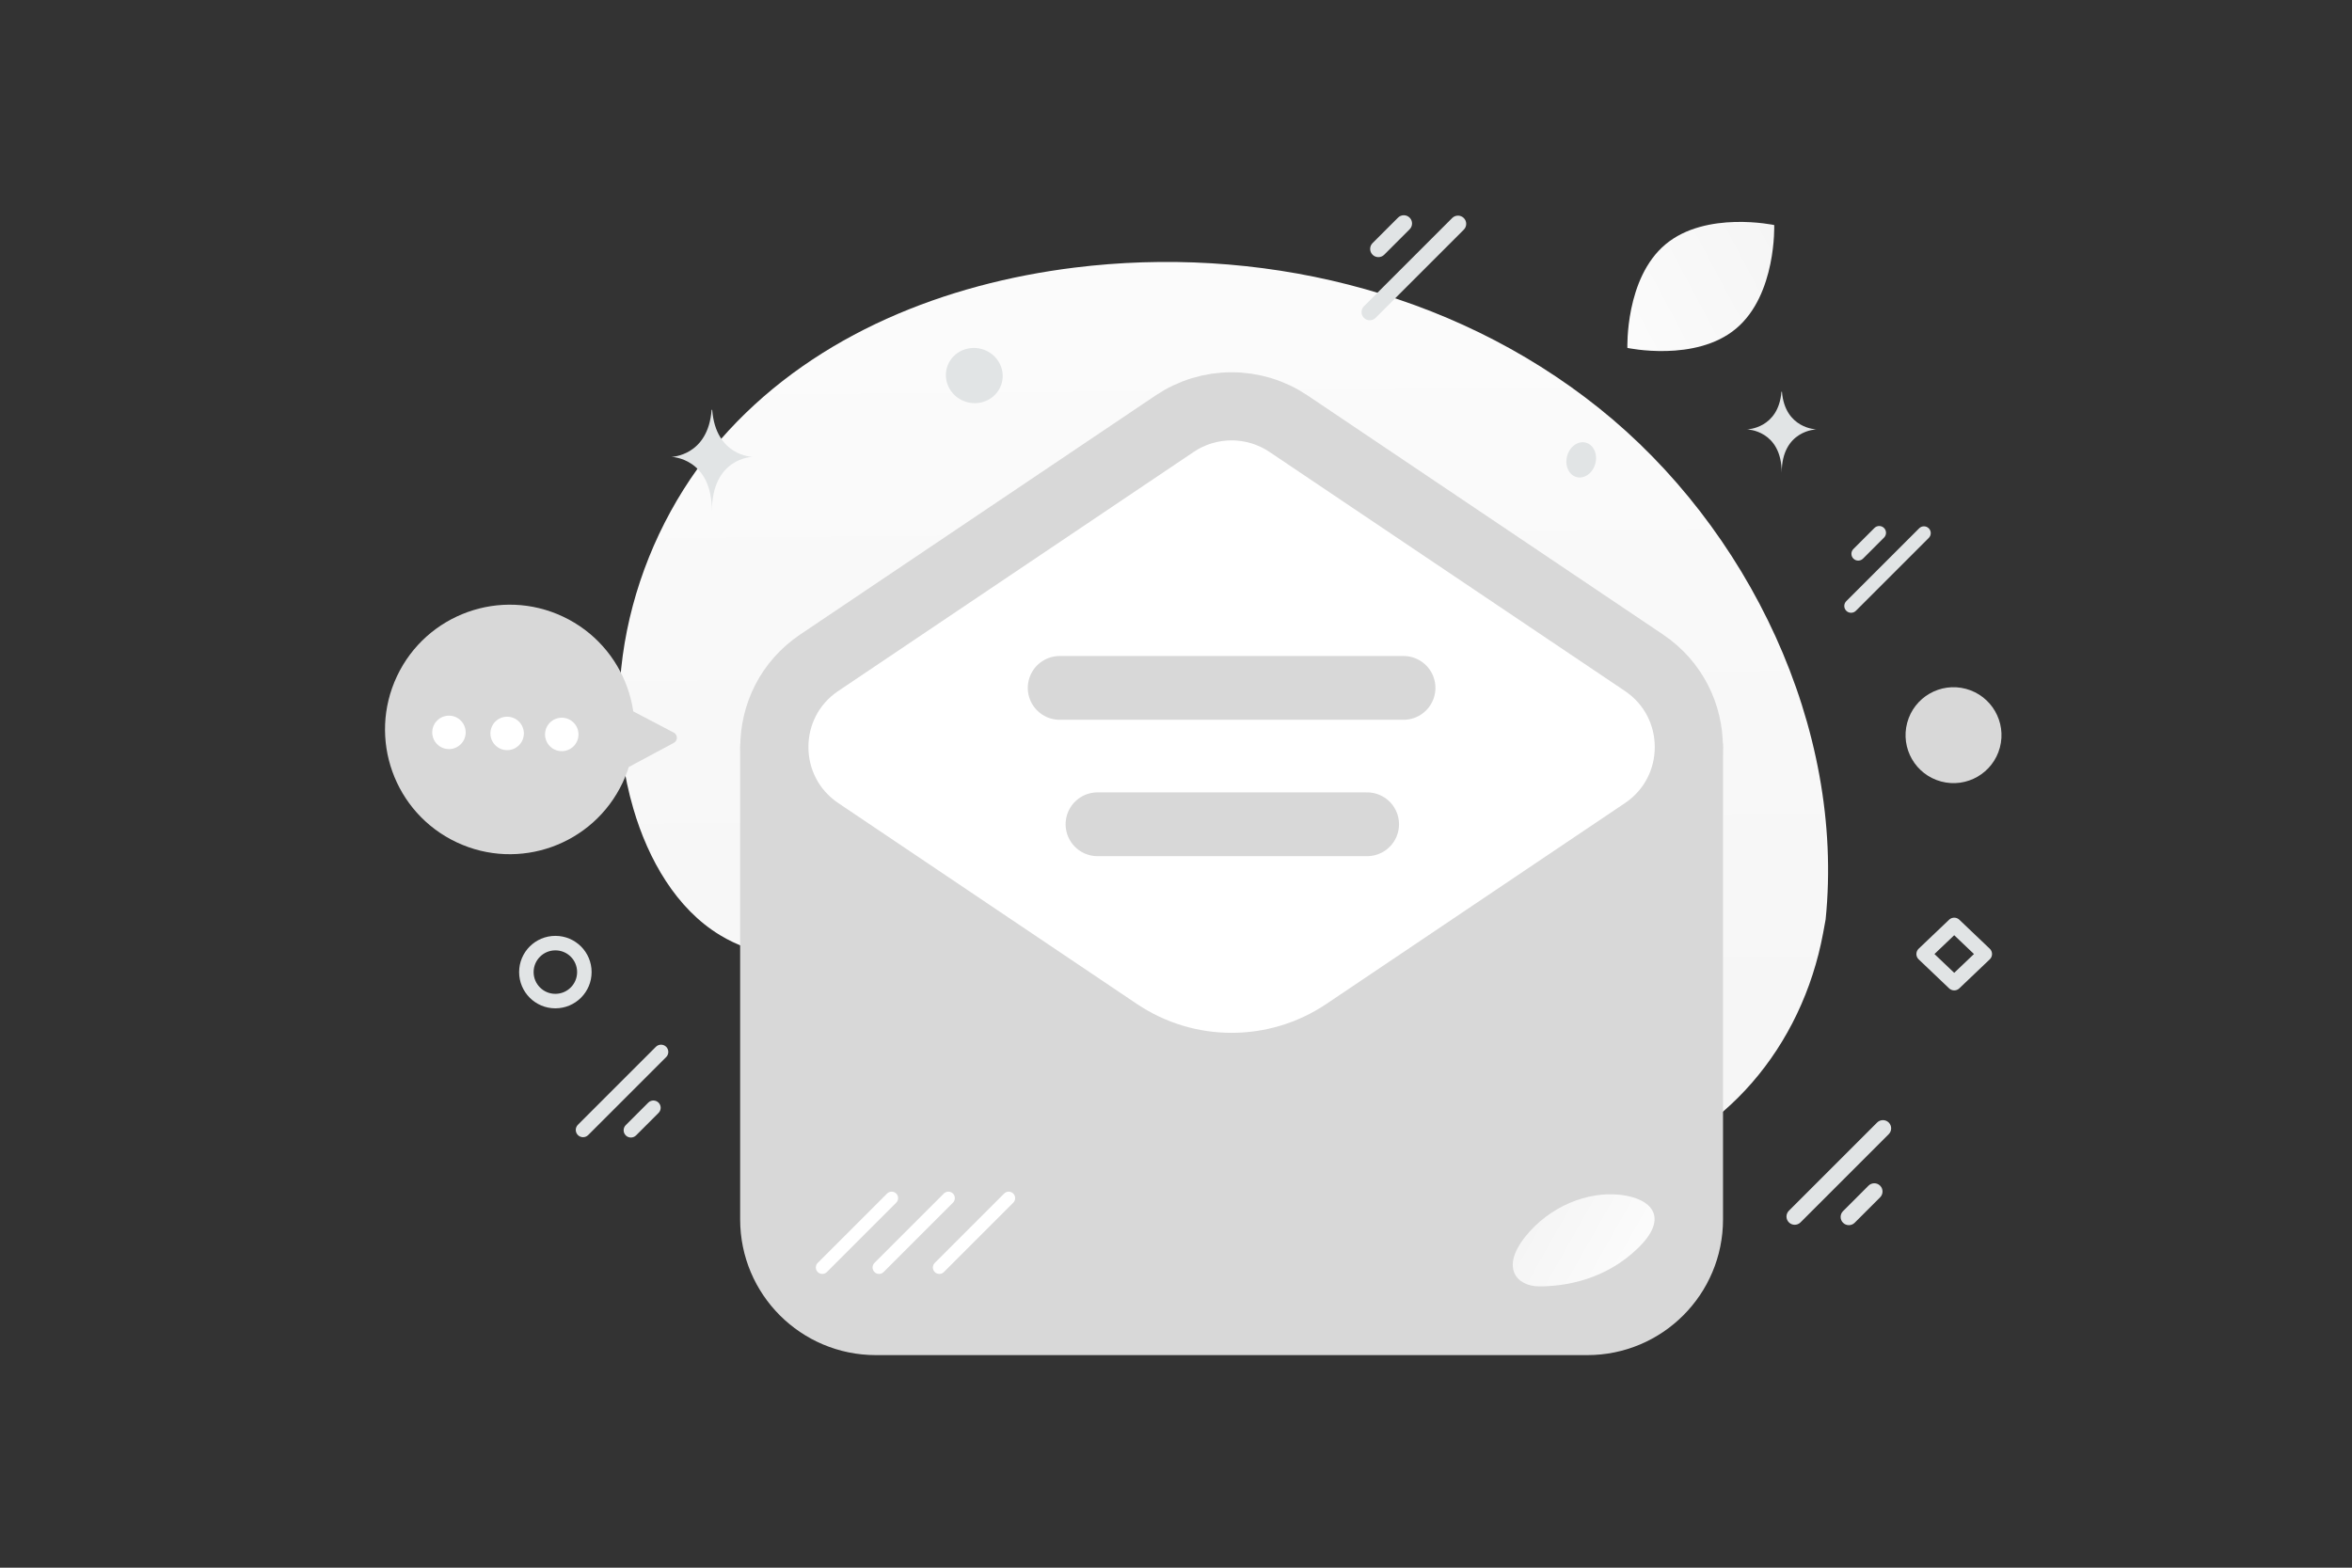
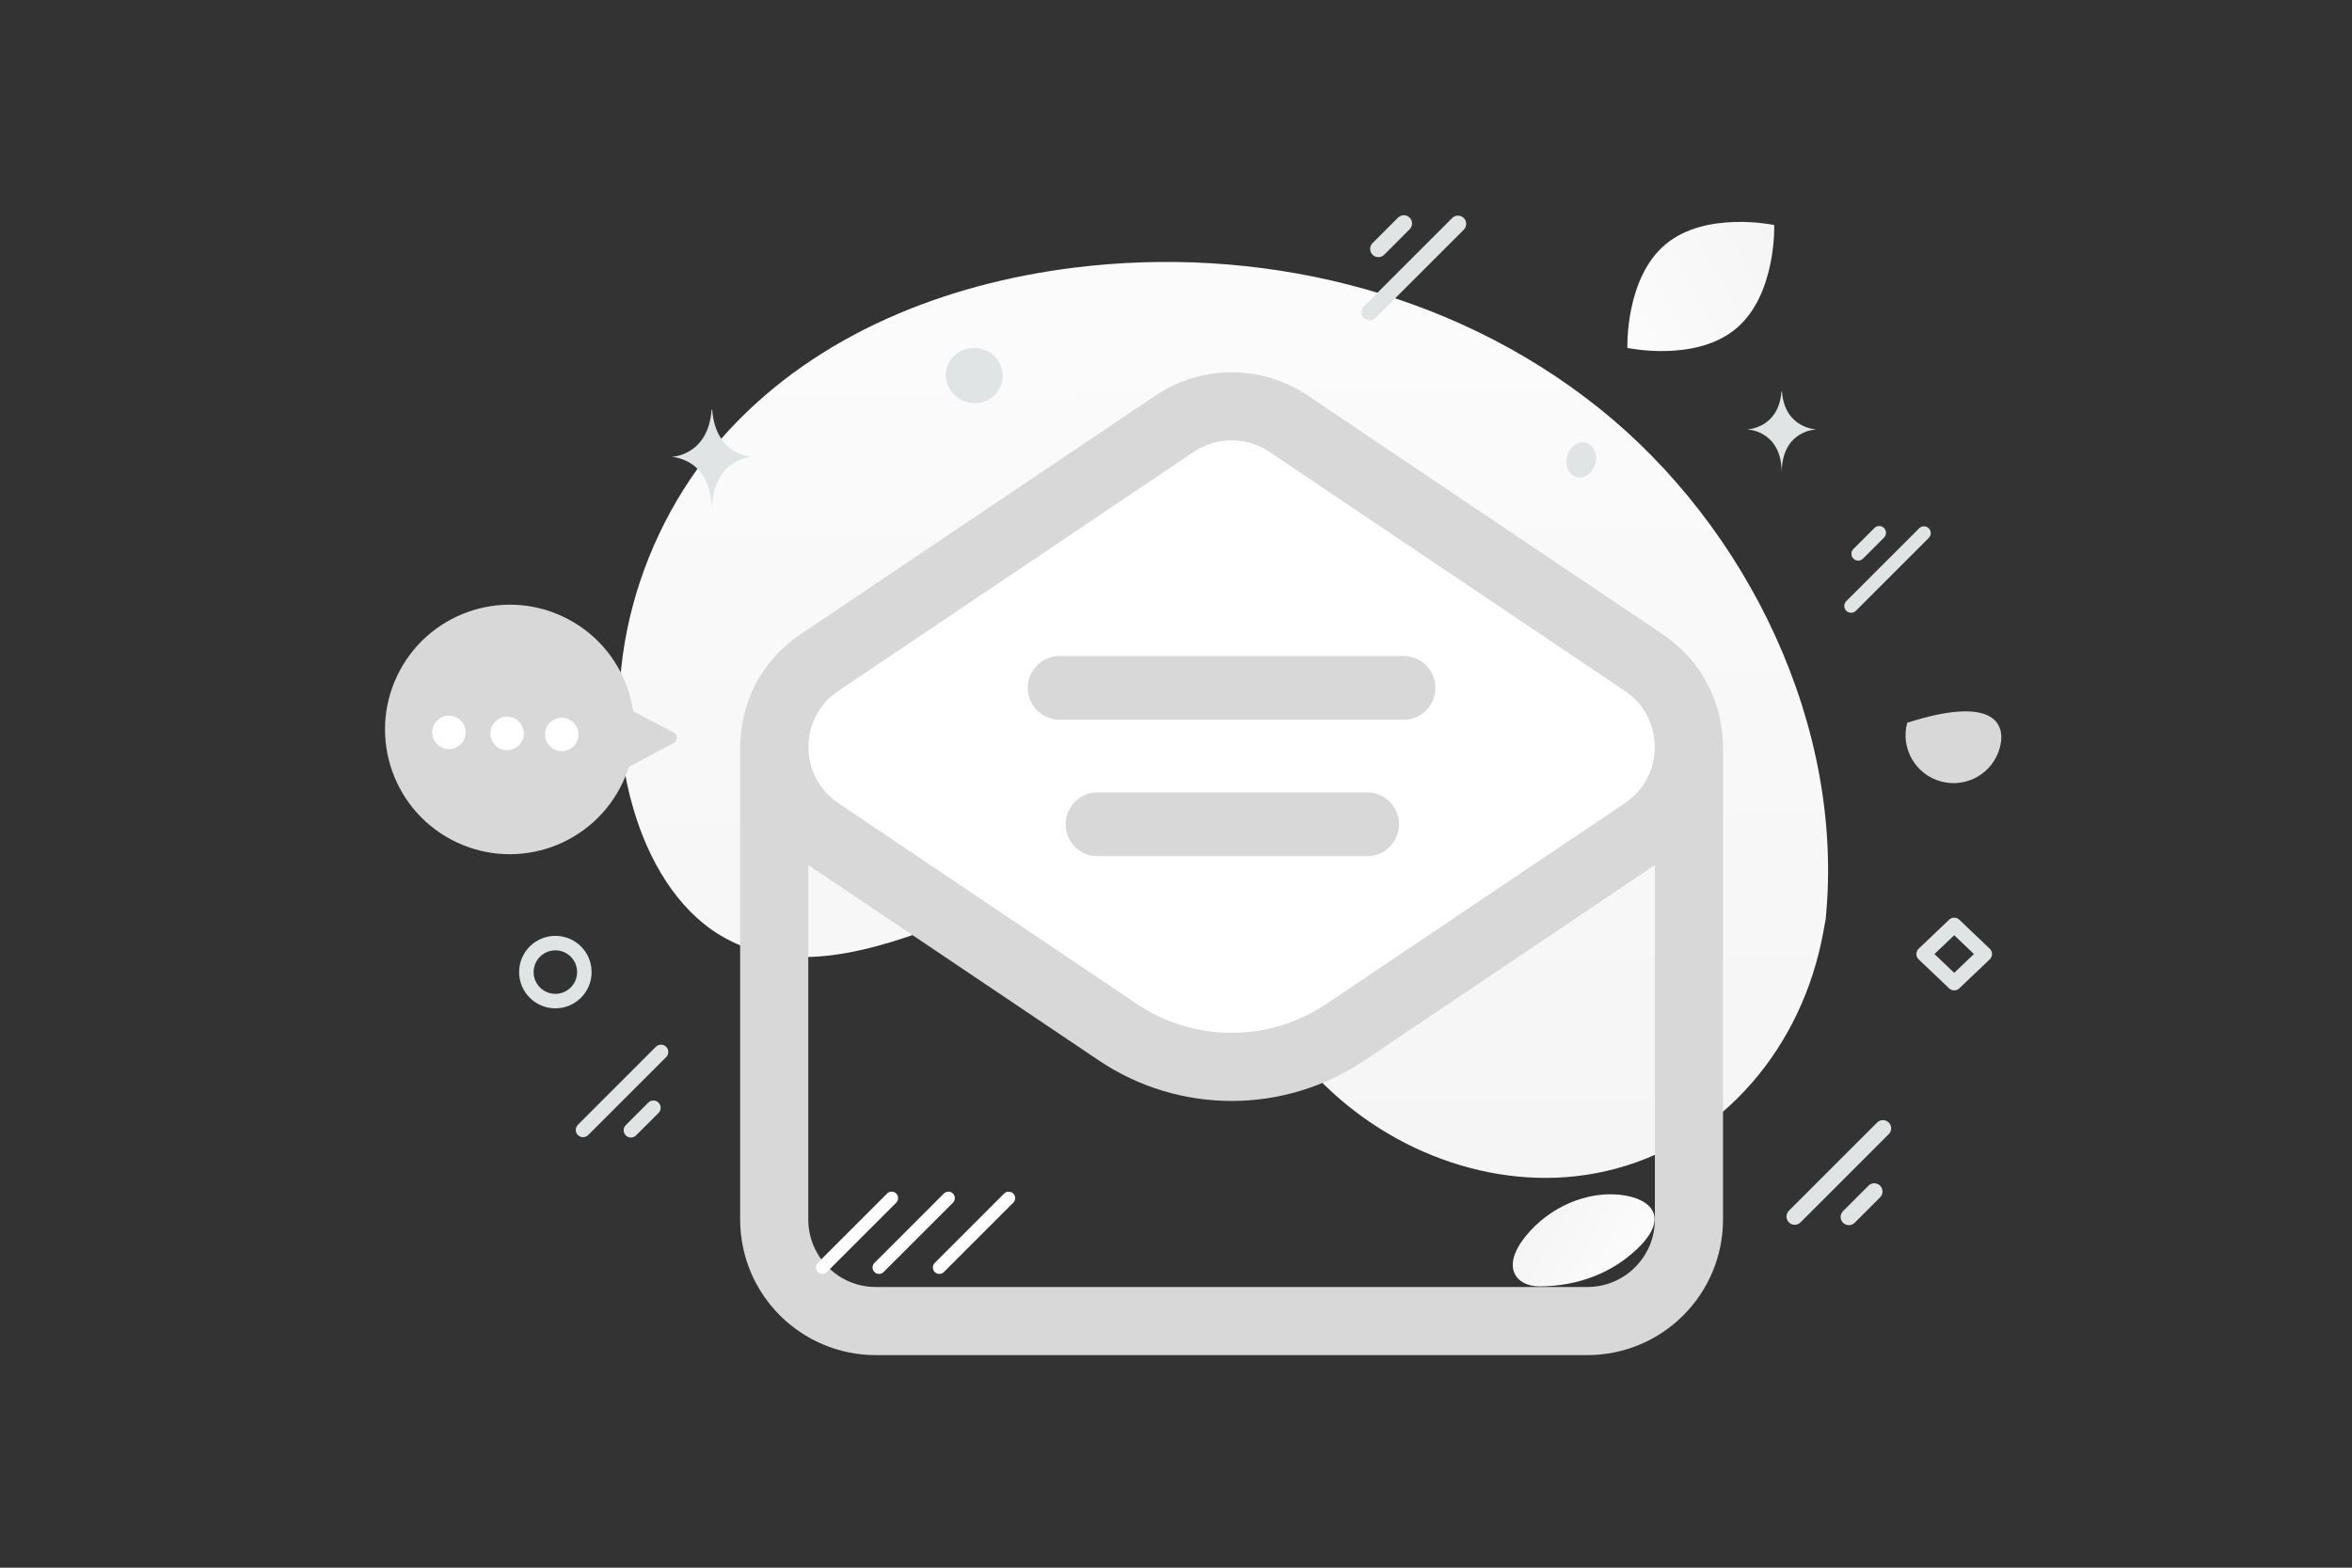
<svg xmlns="http://www.w3.org/2000/svg" width="306" height="204" viewBox="0 0 306 204" fill="none">
  <rect x="0" y="0" width="306" height="204" fill="#333333" stroke="none" />
  <g clip-path="url(#clip0_2993_34322)">
    <path d="M237.517 119.645L237.194 121.41C234.431 136.296 224.239 148.229 210.42 152.021C208.641 152.512 206.826 152.859 204.992 153.061C191.74 154.537 177.614 148.378 168.786 137.265C163.594 130.731 159.879 122.423 152.886 118.238C143.778 112.787 132.773 116.351 123.288 120.003C113.795 123.663 102.782 127.193 93.691 121.698C88.001 118.265 84.329 111.834 82.406 105.248C77.293 87.819 83.184 68.599 94.801 56.019C106.418 43.439 122.983 36.913 139.774 34.825C163.288 31.907 188.585 37.551 208.025 53.102C227.465 68.652 240.043 94.677 237.517 119.645Z" fill="url(#paint0_linear_2993_34322)" />
    <path d="M81.005 101.851C84.832 93.744 81.362 84.07 73.256 80.243C65.149 76.416 55.475 79.885 51.648 87.992C47.821 96.099 51.291 105.773 59.397 109.6C67.504 113.427 77.178 109.957 81.005 101.851Z" fill="#D8D8D8" />
    <path d="M80.237 99.406C80.25 99.969 80.852 100.32 81.348 100.054L87.665 96.665C88.198 96.379 88.194 95.613 87.658 95.333L81.189 91.944C80.68 91.677 80.071 92.055 80.084 92.629L80.237 99.406Z" fill="#D8D8D8" />
    <path d="M60.586 95.343C60.581 95.629 60.52 95.91 60.406 96.173C60.291 96.435 60.127 96.672 59.921 96.87C59.715 97.068 59.472 97.224 59.206 97.329C58.94 97.433 58.656 97.484 58.37 97.478C58.084 97.473 57.803 97.412 57.541 97.298C57.279 97.184 57.041 97.019 56.843 96.813C56.645 96.607 56.489 96.365 56.385 96.099C56.28 95.832 56.229 95.548 56.235 95.263C56.24 94.977 56.301 94.695 56.415 94.433C56.529 94.171 56.694 93.934 56.9 93.736C57.106 93.537 57.349 93.381 57.615 93.277C57.881 93.172 58.165 93.122 58.451 93.127C59.028 93.138 59.576 93.377 59.977 93.793C60.377 94.209 60.596 94.766 60.586 95.343ZM68.145 95.663C68.023 96.858 66.951 97.727 65.756 97.605C64.562 97.482 63.692 96.41 63.815 95.216C63.937 94.022 65.009 93.153 66.204 93.275C67.398 93.401 68.267 94.469 68.145 95.663ZM75.252 95.794C75.13 96.989 74.058 97.858 72.863 97.736C71.669 97.613 70.799 96.541 70.922 95.347C71.044 94.153 72.116 93.283 73.311 93.406C73.595 93.435 73.871 93.52 74.122 93.656C74.374 93.792 74.596 93.976 74.776 94.198C74.957 94.419 75.091 94.675 75.173 94.949C75.255 95.223 75.281 95.51 75.252 95.794Z" fill="white" />
-     <path fill-rule="evenodd" clip-rule="evenodd" d="M100.727 97.209V158.681C100.727 165.988 106.644 171.906 113.951 171.906H206.512C213.818 171.906 219.736 165.988 219.736 158.681V97.209" fill="#D8D8D8" />
    <path d="M100.727 97.209V158.681C100.727 165.988 106.644 171.906 113.951 171.906H206.512C213.818 171.906 219.736 165.988 219.736 158.681V97.209" stroke="#D8D8D8" stroke-width="8.864" stroke-linecap="round" stroke-linejoin="round" />
    <path fill-rule="evenodd" clip-rule="evenodd" d="M106.586 86.24L152.831 55.13C155.019 53.659 157.596 52.874 160.233 52.874C162.869 52.874 165.446 53.659 167.635 55.13L213.879 86.24C221.668 91.483 221.668 102.942 213.879 108.185L175.04 134.316C166.088 140.339 154.384 140.339 145.432 134.316L106.593 108.185C98.797 102.942 98.797 91.476 106.586 86.24Z" fill="white" stroke="#D8D8D8" stroke-width="8.864" stroke-linecap="round" stroke-linejoin="round" />
    <path d="M137.866 89.514H182.603M142.787 107.26H177.866" stroke="#D8D8D8" stroke-width="8.298" stroke-linecap="round" stroke-linejoin="round" />
    <path d="M244.217 146.073L232.738 157.551C232.32 157.969 232.32 158.647 232.738 159.065C233.156 159.483 233.834 159.483 234.252 159.065L245.73 147.586C246.148 147.168 246.148 146.491 245.73 146.073C245.312 145.655 244.635 145.655 244.217 146.073Z" fill="#E1E4E5" />
    <path d="M243.093 154.291L239.783 157.602C239.365 158.02 239.365 158.697 239.783 159.115C240.201 159.533 240.879 159.533 241.297 159.115L244.607 155.805C245.025 155.387 245.025 154.709 244.607 154.291C244.189 153.873 243.511 153.873 243.093 154.291Z" fill="#E1E4E5" />
    <path d="M178.965 41.365L190.443 29.887C190.861 29.469 190.861 28.791 190.443 28.373C190.025 27.955 189.348 27.955 188.93 28.373L177.451 39.851C177.033 40.269 177.033 40.947 177.451 41.365C177.869 41.783 178.547 41.783 178.965 41.365Z" fill="#E1E4E5" />
    <path d="M180.087 33.147L183.397 29.836C183.815 29.418 183.815 28.741 183.397 28.323C182.979 27.905 182.302 27.905 181.884 28.323L178.574 31.633C178.156 32.051 178.156 32.729 178.574 33.147C178.991 33.565 179.669 33.565 180.087 33.147Z" fill="#E1E4E5" />
    <path d="M85.333 136.218L75.186 146.366C74.816 146.735 74.816 147.334 75.186 147.704C75.555 148.073 76.154 148.073 76.524 147.704L86.671 137.557C87.041 137.187 87.041 136.588 86.671 136.218C86.302 135.849 85.703 135.849 85.333 136.218Z" fill="#E1E4E5" />
    <path d="M84.34 143.484L81.413 146.41C81.044 146.78 81.044 147.379 81.413 147.748C81.783 148.118 82.382 148.118 82.751 147.748L85.678 144.822C86.047 144.452 86.047 143.853 85.678 143.484C85.308 143.114 84.709 143.114 84.34 143.484Z" fill="#E1E4E5" />
    <path d="M241.455 79.481L250.936 69.999C251.282 69.654 251.282 69.094 250.936 68.749L250.936 68.749C250.591 68.403 250.031 68.403 249.686 68.749L240.204 78.23C239.859 78.576 239.859 79.135 240.204 79.481L240.205 79.481C240.55 79.826 241.109 79.826 241.455 79.481Z" fill="#E1E4E5" />
    <path d="M242.381 72.692L245.116 69.957C245.461 69.612 245.461 69.052 245.116 68.707L245.116 68.707C244.771 68.362 244.211 68.362 243.866 68.707L241.131 71.442C240.786 71.787 240.786 72.347 241.131 72.692L241.131 72.692C241.476 73.037 242.036 73.037 242.381 72.692Z" fill="#E1E4E5" />
    <path d="M254.247 127.918L250.286 124.146L254.247 120.374L258.207 124.146L254.247 127.918Z" stroke="#E1E4E5" stroke-width="1.919" stroke-linecap="round" stroke-linejoin="round" />
    <path d="M76.026 126.497C76.026 128.582 74.337 130.269 72.25 130.269C70.163 130.269 68.482 128.573 68.482 126.497C68.482 124.412 70.171 122.725 72.258 122.725C74.345 122.725 76.026 124.412 76.026 126.497Z" stroke="#E1E4E5" stroke-width="1.886" stroke-miterlimit="10" />
    <path d="M216.689 31.793C211.414 36.206 211.726 45.273 211.726 45.273C211.726 45.273 220.591 47.18 225.863 42.762C231.138 38.349 230.829 29.286 230.829 29.286C230.829 29.286 221.964 27.38 216.689 31.793Z" fill="url(#paint1_linear_2993_34322)" />
    <path d="M123.179 47.91C122.667 49.823 123.853 51.803 125.83 52.332C127.806 52.862 129.823 51.74 130.336 49.828C130.848 47.916 129.662 45.936 127.685 45.406C125.709 44.877 123.691 45.998 123.179 47.91Z" fill="#E1E4E5" />
-     <path d="M260.185 97.282C259.293 100.611 255.872 102.587 252.543 101.695C249.214 100.803 247.238 97.381 248.13 94.052C249.022 90.723 252.444 88.747 255.773 89.639C259.102 90.531 261.077 93.953 260.185 97.282Z" fill="#D8D8D8" />
+     <path d="M260.185 97.282C259.293 100.611 255.872 102.587 252.543 101.695C249.214 100.803 247.238 97.381 248.13 94.052C259.102 90.531 261.077 93.953 260.185 97.282Z" fill="#D8D8D8" />
    <path d="M207.554 60.334C207.222 61.572 206.132 62.356 205.118 62.084C204.105 61.813 203.553 60.589 203.885 59.351C204.216 58.112 205.307 57.329 206.32 57.6C207.333 57.872 207.885 59.096 207.554 60.334Z" fill="#E1E4E5" />
    <path d="M92.582 53.323H92.659C93.113 59.359 97.902 59.452 97.902 59.452C97.902 59.452 92.622 59.549 92.622 66.524C92.622 59.549 87.341 59.452 87.341 59.452C87.341 59.452 92.128 59.359 92.582 53.323ZM231.77 50.972H231.836C232.225 55.801 236.33 55.876 236.33 55.876C236.33 55.876 231.804 55.953 231.804 61.533C231.804 55.953 227.277 55.876 227.277 55.876C227.277 55.876 231.38 55.801 231.77 50.972Z" fill="#E1E4E5" />
    <path d="M115.41 155.315L106.387 164.338C106.058 164.666 106.058 165.199 106.387 165.528C106.715 165.856 107.248 165.856 107.577 165.527L116.6 156.504C116.929 156.176 116.929 155.643 116.6 155.314C116.271 154.986 115.739 154.986 115.41 155.315Z" fill="white" />
    <path d="M122.792 155.315L113.769 164.338C113.44 164.666 113.44 165.199 113.769 165.528C114.097 165.856 114.63 165.856 114.959 165.527L123.982 156.504C124.31 156.176 124.31 155.643 123.982 155.314C123.653 154.986 123.121 154.986 122.792 155.315Z" fill="white" />
    <path d="M130.639 155.315L121.616 164.338C121.287 164.666 121.287 165.199 121.615 165.528C121.944 165.856 122.477 165.856 122.805 165.527L131.828 156.504C132.157 156.176 132.157 155.643 131.829 155.314C131.5 154.986 130.967 154.986 130.639 155.315Z" fill="white" />
    <path d="M200.256 167.393C203.798 167.397 208.894 166.475 213.069 162.451C217.243 158.427 214.897 155.926 210.753 155.473C206.609 155.02 201.638 156.91 198.42 160.957C195.202 165.004 197.349 167.389 200.256 167.393Z" fill="url(#paint2_linear_2993_34322)" />
  </g>
  <defs>
    <linearGradient id="paint0_linear_2993_34322" x1="155.842" y1="-32.74" x2="158.627" y2="282.955" gradientUnits="userSpaceOnUse">
      <stop stop-color="white" />
      <stop offset="1" stop-color="#EEEEEE" />
    </linearGradient>
    <linearGradient id="paint1_linear_2993_34322" x1="198.45" y1="49.626" x2="255.682" y2="19.25" gradientUnits="userSpaceOnUse">
      <stop stop-color="white" />
      <stop offset="1" stop-color="#EEEEEE" />
    </linearGradient>
    <linearGradient id="paint2_linear_2993_34322" x1="218.975" y1="168.717" x2="186.757" y2="150.526" gradientUnits="userSpaceOnUse">
      <stop stop-color="white" />
      <stop offset="1" stop-color="#EEEEEE" />
    </linearGradient>
    <clipPath id="clip0_2993_34322">
      <rect width="306" height="204" fill="white" />
    </clipPath>
  </defs>
</svg>